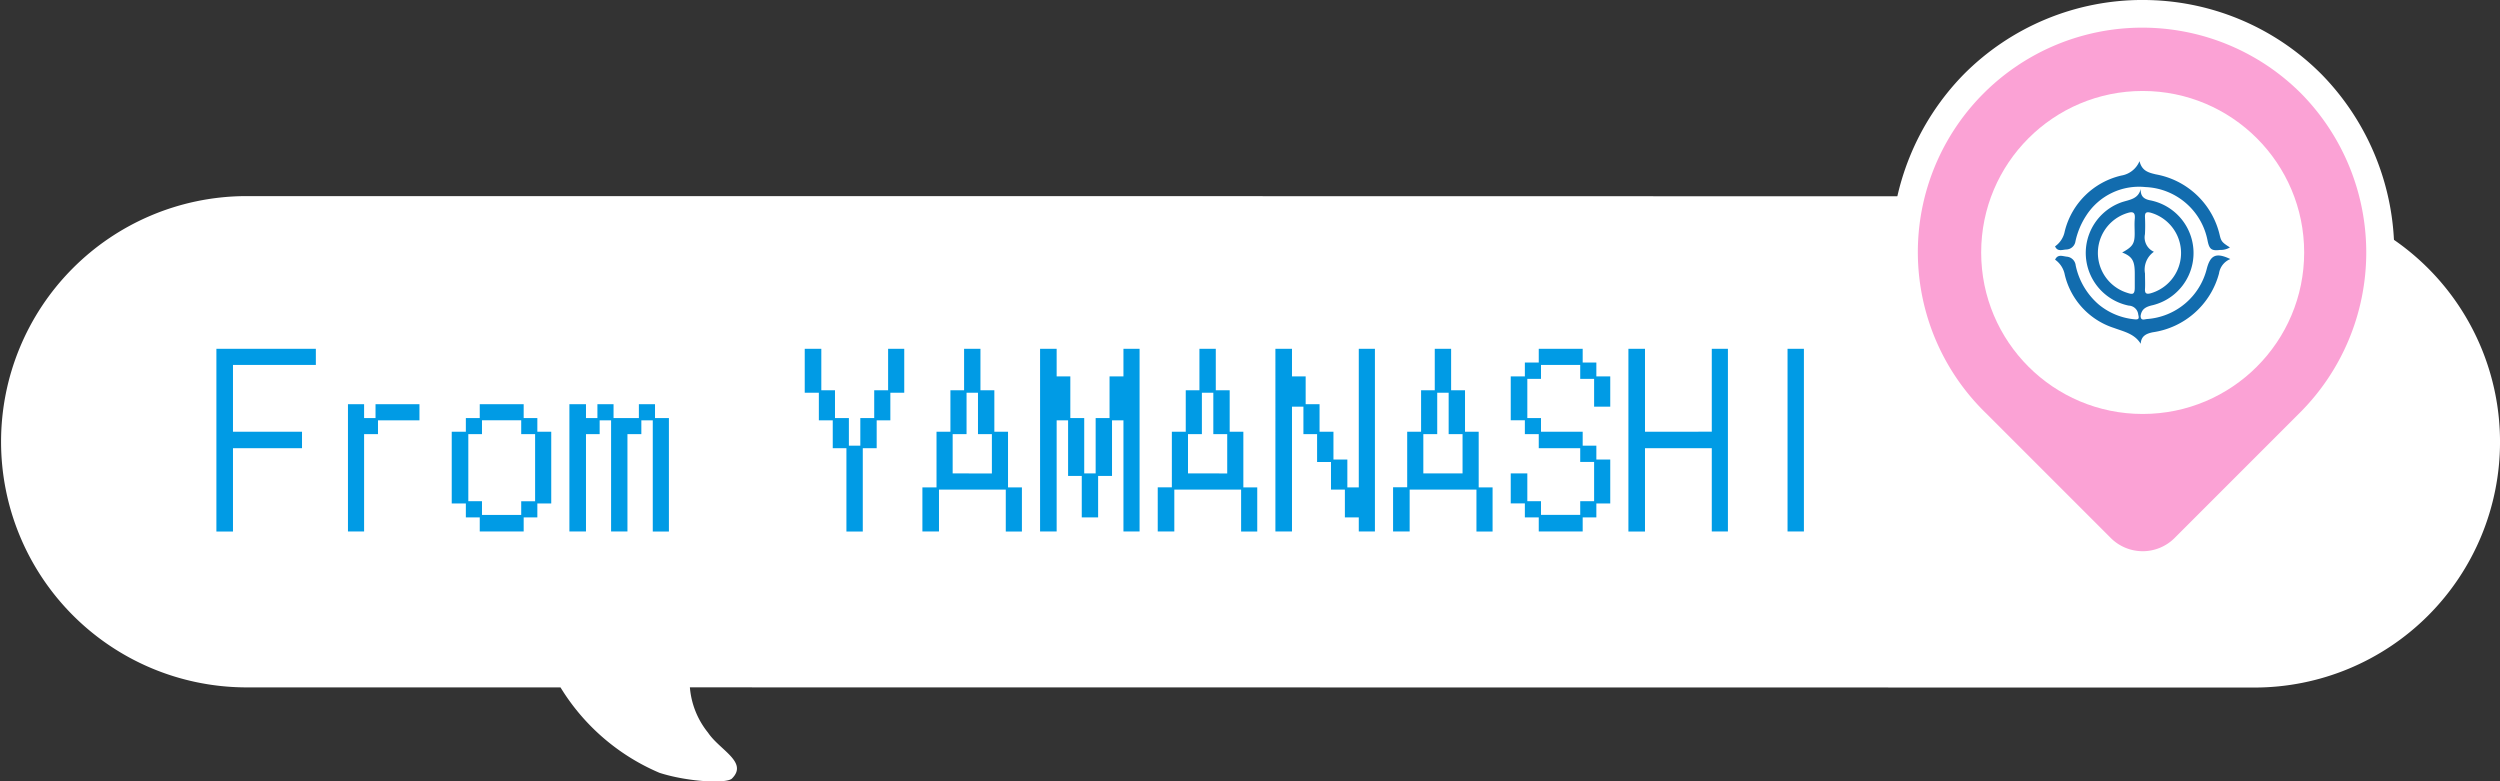
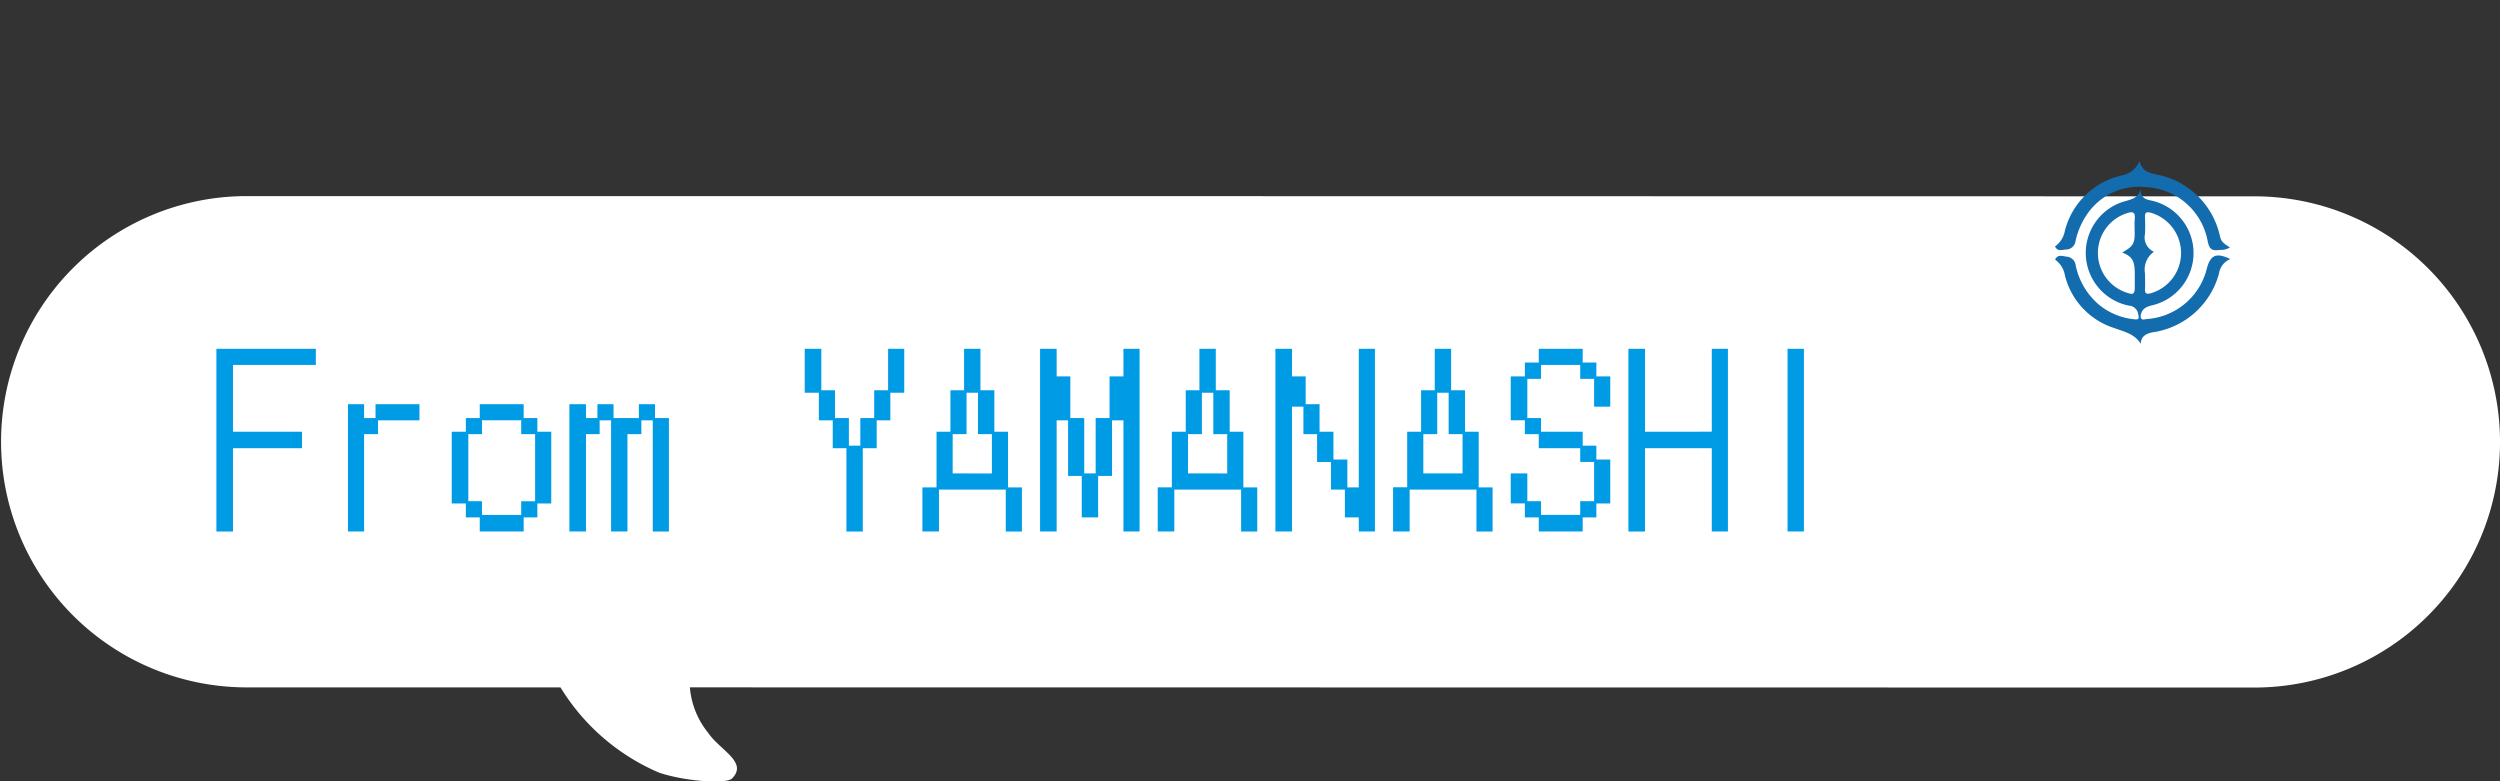
<svg xmlns="http://www.w3.org/2000/svg" width="178.469" height="55.789" viewBox="0 0 178.469 55.789">
  <rect x="0" y="0" width="178.469" height="55.789" fill="#333333" stroke="none" />
  <g id="グループ_1963" data-name="グループ 1963" transform="translate(-16 -7368)">
    <g id="グループ_1533" data-name="グループ 1533" transform="translate(-10212.975 -6008.945)">
      <path id="パス_2323" data-name="パス 2323" d="M10296.782,13390.945H10246.4a17.536,17.536,0,0,0,0,35.07h22.587a15.279,15.279,0,0,0,7.068,6.1c1.951.631,4.722.795,5.164.416,1.2-1.175-.862-2.03-1.7-3.284a5.907,5.907,0,0,1-1.295-3.233l111.688.013a17.533,17.533,0,0,0,0-35.066Z" fill="#fff" />
    </g>
    <path id="パス_3746" data-name="パス 3746" d="M.448,6.408h7.1V7.56H1.632v4.768H6.56V13.5H1.632v5.952H.448ZM9.84,10.36h1.152v.992h.816V10.36h3.136v1.152h-2.96V12.5h-.992v6.944H9.84Zm8.416,7.088H17.248v-5.12h1.008v-.976h.992V10.36h3.136v.992h.976v.976h.992v5.12H23.36v.992h-.976v1.008H19.248V18.44h-.992Zm1.152-.16v.976h2.8v-.976H23.2V12.5h-.992v-.992h-2.8V12.5h-.976v4.784Zm6.24-6.928h1.184v.992h.816V10.36H28.8v.992h1.808V10.36H31.76v.992h.992v8.1H31.6V11.512h-.816V12.5h-.992v6.944H28.624V11.512h-.816V12.5h-.976v6.944H25.648ZM45.424,13.5h-.976V11.512h-.992V9.544H42.448V6.408h1.184v2.96h.976v1.984H45.6V13.32h.816V11.352h.992V9.368H48.4V6.408h1.152V9.544H48.56v1.968h-.976V13.5h-.992v5.952H45.424Zm5.424,2.8h1.008V12.328h.992V9.368h.976V6.408h1.168v2.96h.992v2.96h.976V16.3h.992v3.152H56.8V16.456H52.032v2.992H50.848Zm4.96-.992V12.5h-.992V9.544H54V12.5h-.992v2.8Zm3.44-8.9h1.184V8.376h.976v2.976H62.4V15.3h.816V11.352h.992V8.376H65.2V6.408h1.152v13.04H65.2V11.512h-.816V15.48h-.992v2.96H62.224V15.48h-.976V11.512h-.816v7.936H59.248Zm8.4,9.888h1.008V12.328h.992V9.368h.976V6.408h1.168v2.96h.992v2.96h.976V16.3h.992v3.152H73.6V16.456H68.832v2.992H67.648Zm4.96-.992V12.5h-.992V9.544H70.8V12.5h-.992v2.8Zm3.44-8.9h1.184V8.376h.976V10.36H79.2v1.968h.992v1.984h.992V16.3H82V6.408h1.152v13.04H82V18.44h-.992V16.456h-.992V14.488h-.992V12.5h-.976V10.536h-.816v8.912H76.048Zm8.4,9.888h1.008V12.328h.992V9.368h.976V6.408h1.168v2.96h.992v2.96h.976V16.3h.992v3.152H90.4V16.456H85.632v2.992H84.448Zm4.96-.992V12.5h-.992V9.544H87.6V12.5h-.992v2.8Zm4.448,2.144H92.848V15.3h1.184v1.984h.976v.976h2.8v-.976H98.8v-2.8h-.992V13.5h-2.96V12.5h-.992v-.992H92.848V8.376h1.008V7.384h.992V6.408h3.136v.976h.976v.992h.992v2.16H98.8V8.552h-.992V7.56h-2.8v.992h-.976v2.8h.976v.976h2.976v.992h.976v.992h.992v3.136H98.96v.992h-.976v1.008H94.848V18.44h-.992Zm7.392-11.04h1.184v5.92H107.2V6.408h1.152v13.04H107.2V13.5h-4.768v5.952h-1.184Zm11.36,0h1.168v13.04h-1.168Z" transform="translate(31 7386.494)" fill="#009be5" />
    <g id="グループ_1942" data-name="グループ 1942" transform="translate(-9591.183 -6034.261)">
      <g id="グループ_1940" data-name="グループ 1940">
-         <path id="パス_3716" data-name="パス 3716" d="M9760.144,13402.261a17.972,17.972,0,0,1,12.787,5.323,18.176,18.176,0,0,1-.212,25.613l-8.883,8.884a5.223,5.223,0,0,1-7.385,0l-8.883-8.885a18.176,18.176,0,0,1-.212-25.613,17.972,17.972,0,0,1,12.787-5.323Zm0,37.35a1.213,1.213,0,0,0,.864-.357l8.883-8.884a14.171,14.171,0,0,0,.2-19.967,14.021,14.021,0,0,0-19.9,0,14.171,14.171,0,0,0,.2,19.967l8.883,8.884A1.215,1.215,0,0,0,9760.144,13439.61Z" fill="#fff" />
-         <path id="パス_3717" data-name="パス 3717" d="M9771.512,13408.993a16.024,16.024,0,1,0-22.529,22.79l8.883,8.884a3.223,3.223,0,0,0,4.557,0l8.883-8.884A16.177,16.177,0,0,0,9771.512,13408.993Z" fill="#fba2d5" />
-       </g>
-       <circle id="楕円形_199" data-name="楕円形 199" cx="11.529" cy="11.529" r="11.529" transform="translate(9748.614 13408.755)" fill="#fff" />
+         </g>
      <g id="kCbr2c">
        <g id="グループ_1941" data-name="グループ 1941">
-           <path id="パス_3718" data-name="パス 3718" d="M9760.335,13415.615a4.475,4.475,0,0,0-4.223,2.037,5.465,5.465,0,0,0-.767,1.835.682.682,0,0,1-.656.586c-.279.012-.629.176-.8-.225a1.7,1.7,0,0,0,.693-1.081,5.419,5.419,0,0,1,4.043-3.975,1.7,1.7,0,0,0,1.293-1.027c.172.7.634.816,1.165.943a5.718,5.718,0,0,1,4.569,4.377c.1.414.185.5.72.839a1.283,1.283,0,0,1-.706.179c-.609.078-.766-.05-.889-.662A4.715,4.715,0,0,0,9760.335,13415.615Z" fill="#126cae" />
+           <path id="パス_3718" data-name="パス 3718" d="M9760.335,13415.615a4.475,4.475,0,0,0-4.223,2.037,5.465,5.465,0,0,0-.767,1.835.682.682,0,0,1-.656.586c-.279.012-.629.176-.8-.225a1.7,1.7,0,0,0,.693-1.081,5.419,5.419,0,0,1,4.043-3.975,1.7,1.7,0,0,0,1.293-1.027c.172.7.634.816,1.165.943a5.718,5.718,0,0,1,4.569,4.377c.1.414.185.5.72.839a1.283,1.283,0,0,1-.706.179c-.609.078-.766-.05-.889-.662A4.715,4.715,0,0,0,9760.335,13415.615" fill="#126cae" />
          <path id="パス_3719" data-name="パス 3719" d="M9764.721,13421.445a4.75,4.75,0,0,1-4.268,3.591c-.181.014-.452.149-.457-.223.074-.506.388-.659.872-.768a3.835,3.835,0,0,0-.165-7.479c-.519-.094-.716-.329-.7-.815-.17.716-.777.759-1.345.942a3.838,3.838,0,0,0,.491,7.385.706.706,0,0,1,.678.636c.054.229.089.386-.272.341a4.7,4.7,0,0,1-2.539-1.047,5.042,5.042,0,0,1-1.655-2.8.7.7,0,0,0-.621-.623c-.29-.023-.656-.211-.848.214a1.7,1.7,0,0,1,.691,1.077,5.268,5.268,0,0,0,3.521,3.8c.714.263,1.468.414,1.9,1.13.026-.545.377-.726.857-.824a5.746,5.746,0,0,0,4.732-4.2,1.315,1.315,0,0,1,.808-1.028C9765.395,13420.275,9764.981,13420.455,9764.721,13421.445Zm-4.413-3.681c-.015-.311.08-.4.395-.323a2.993,2.993,0,0,1,.014,5.757c-.289.074-.428.032-.408-.307.021-.367,0-.737,0-1.106a1.555,1.555,0,0,1,.636-1.55,1.125,1.125,0,0,1-.639-1.258C9760.328,13418.575,9760.327,13418.169,9760.308,13417.765Zm-.729.117c-.032.35-.006.7-.007,1.054,0,.716-.14.94-.893,1.351.78.3.9.665.9,1.545v.948c0,.542-.174.506-.554.381a2.981,2.981,0,0,1,.015-5.687C9759.46,13417.337,9759.62,13417.423,9759.579,13417.882Z" fill="#126cae" />
        </g>
      </g>
    </g>
  </g>
</svg>